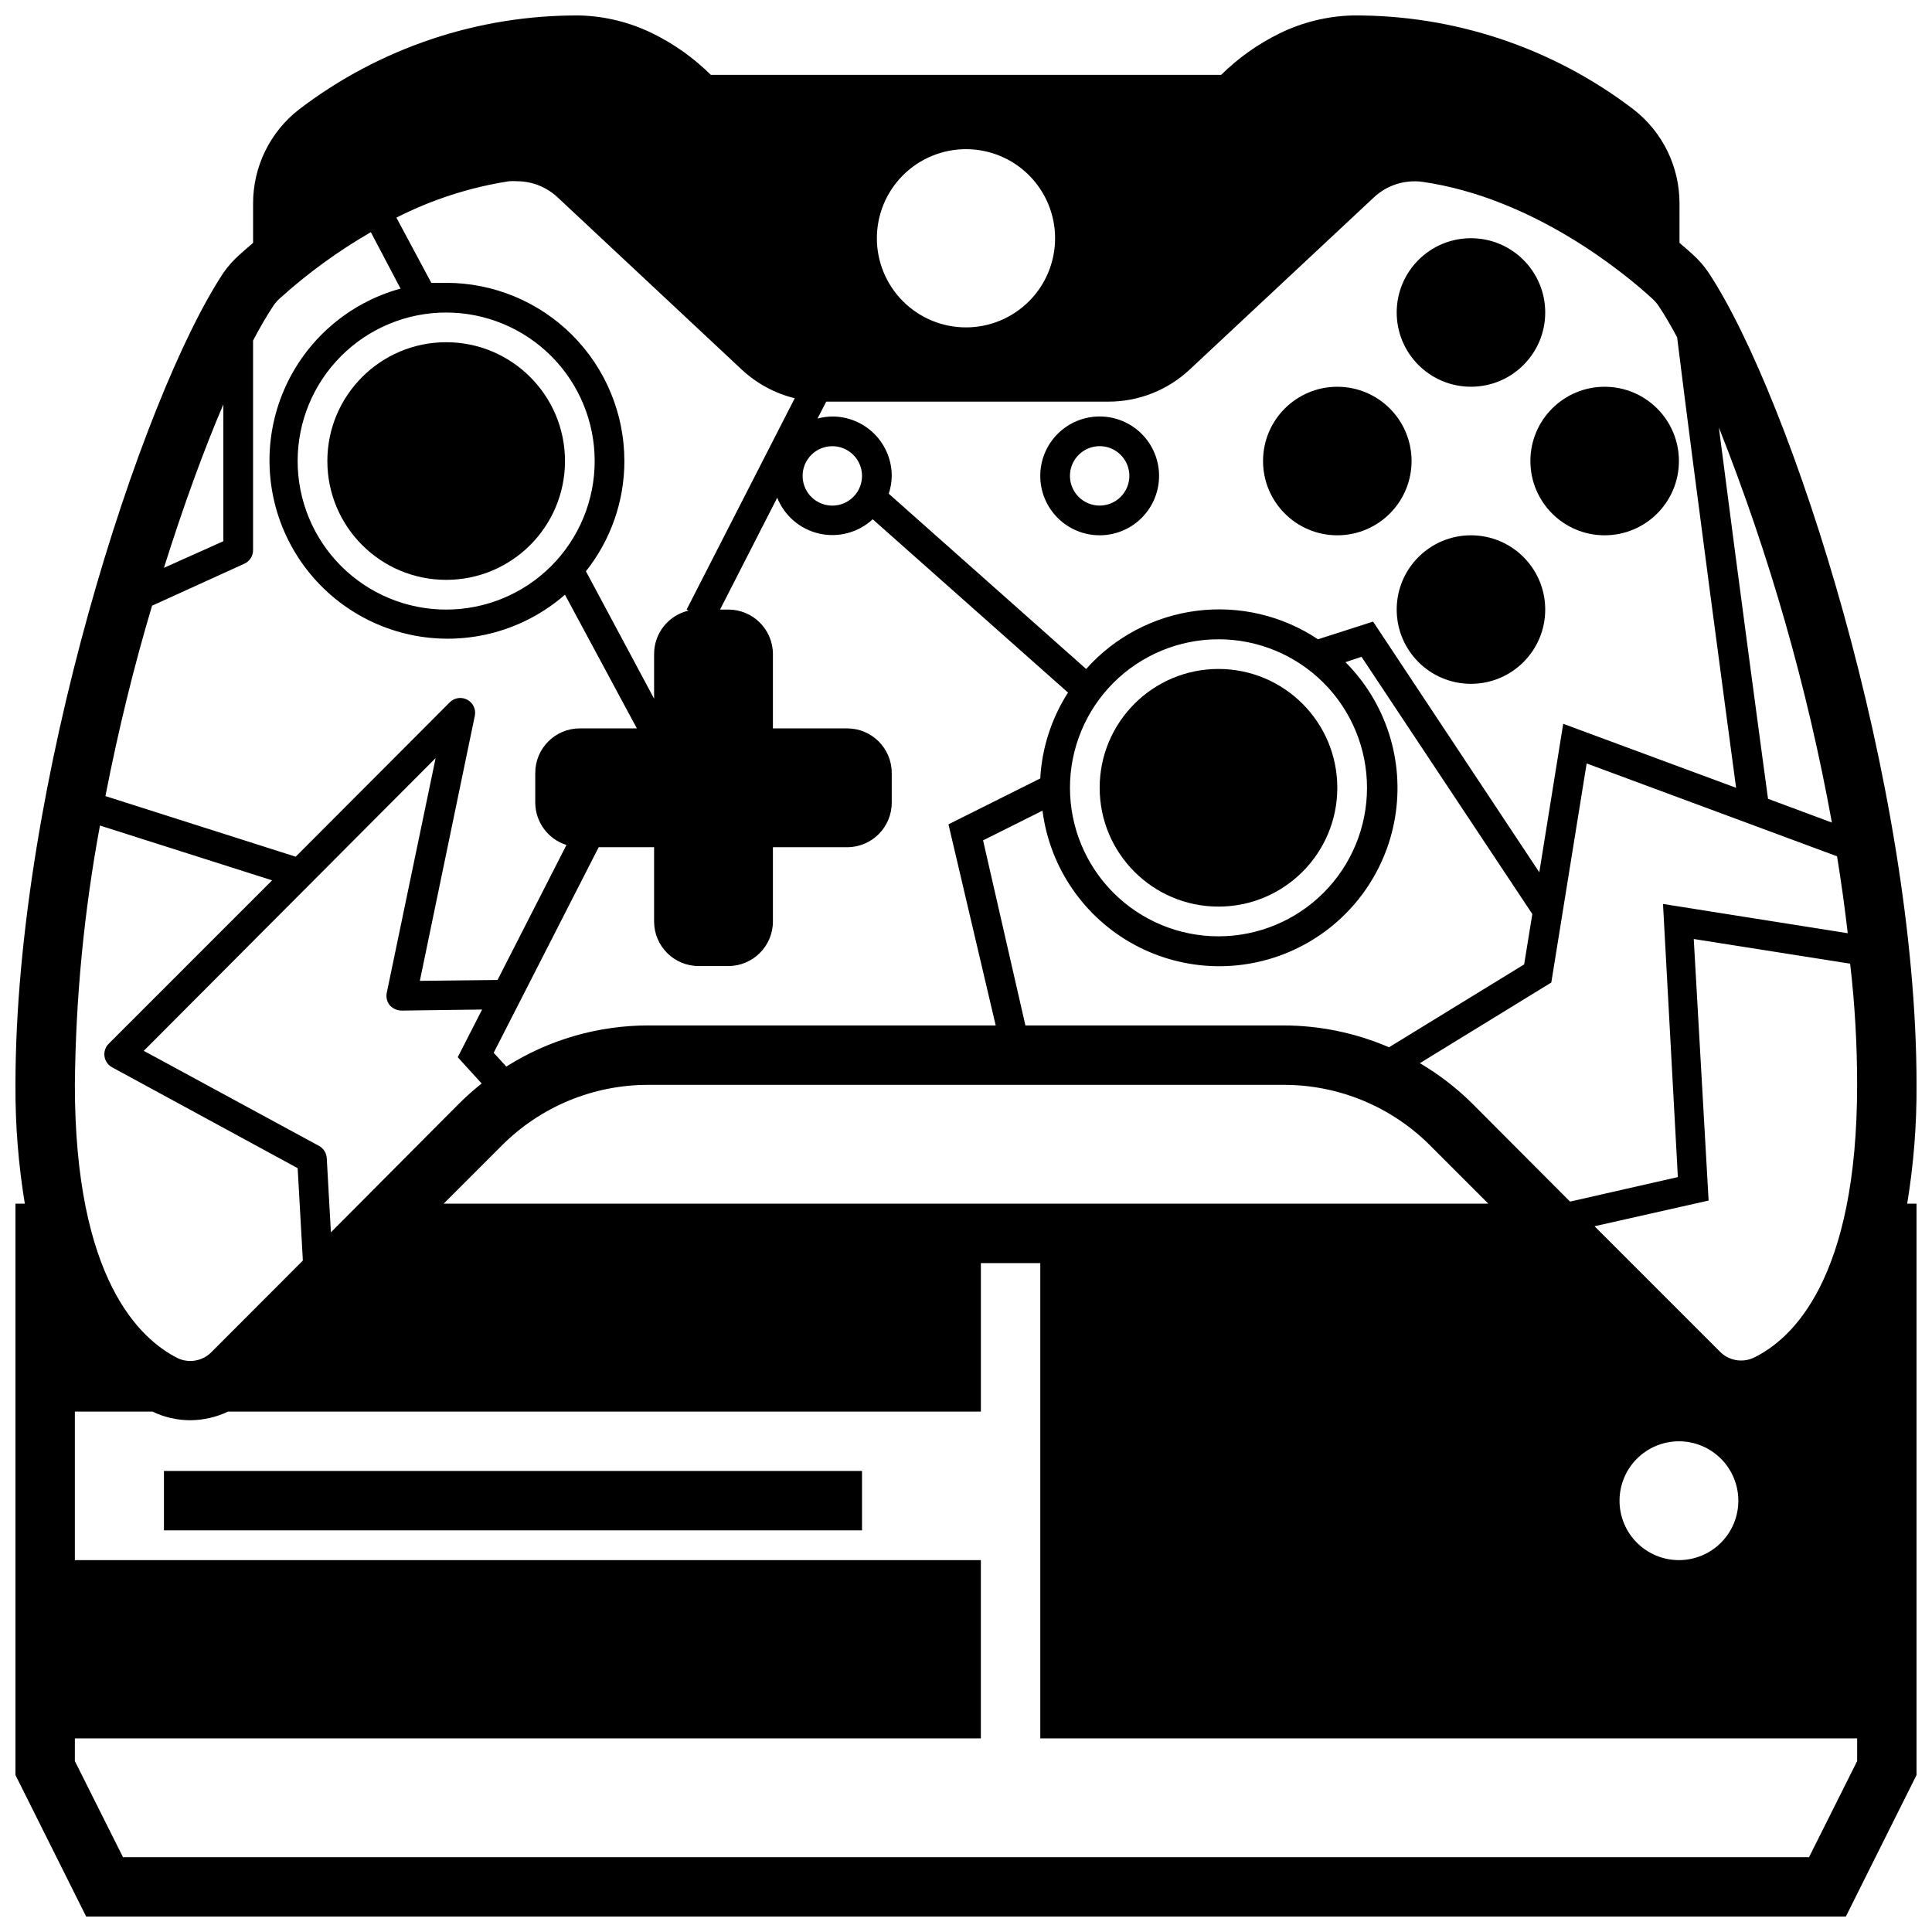
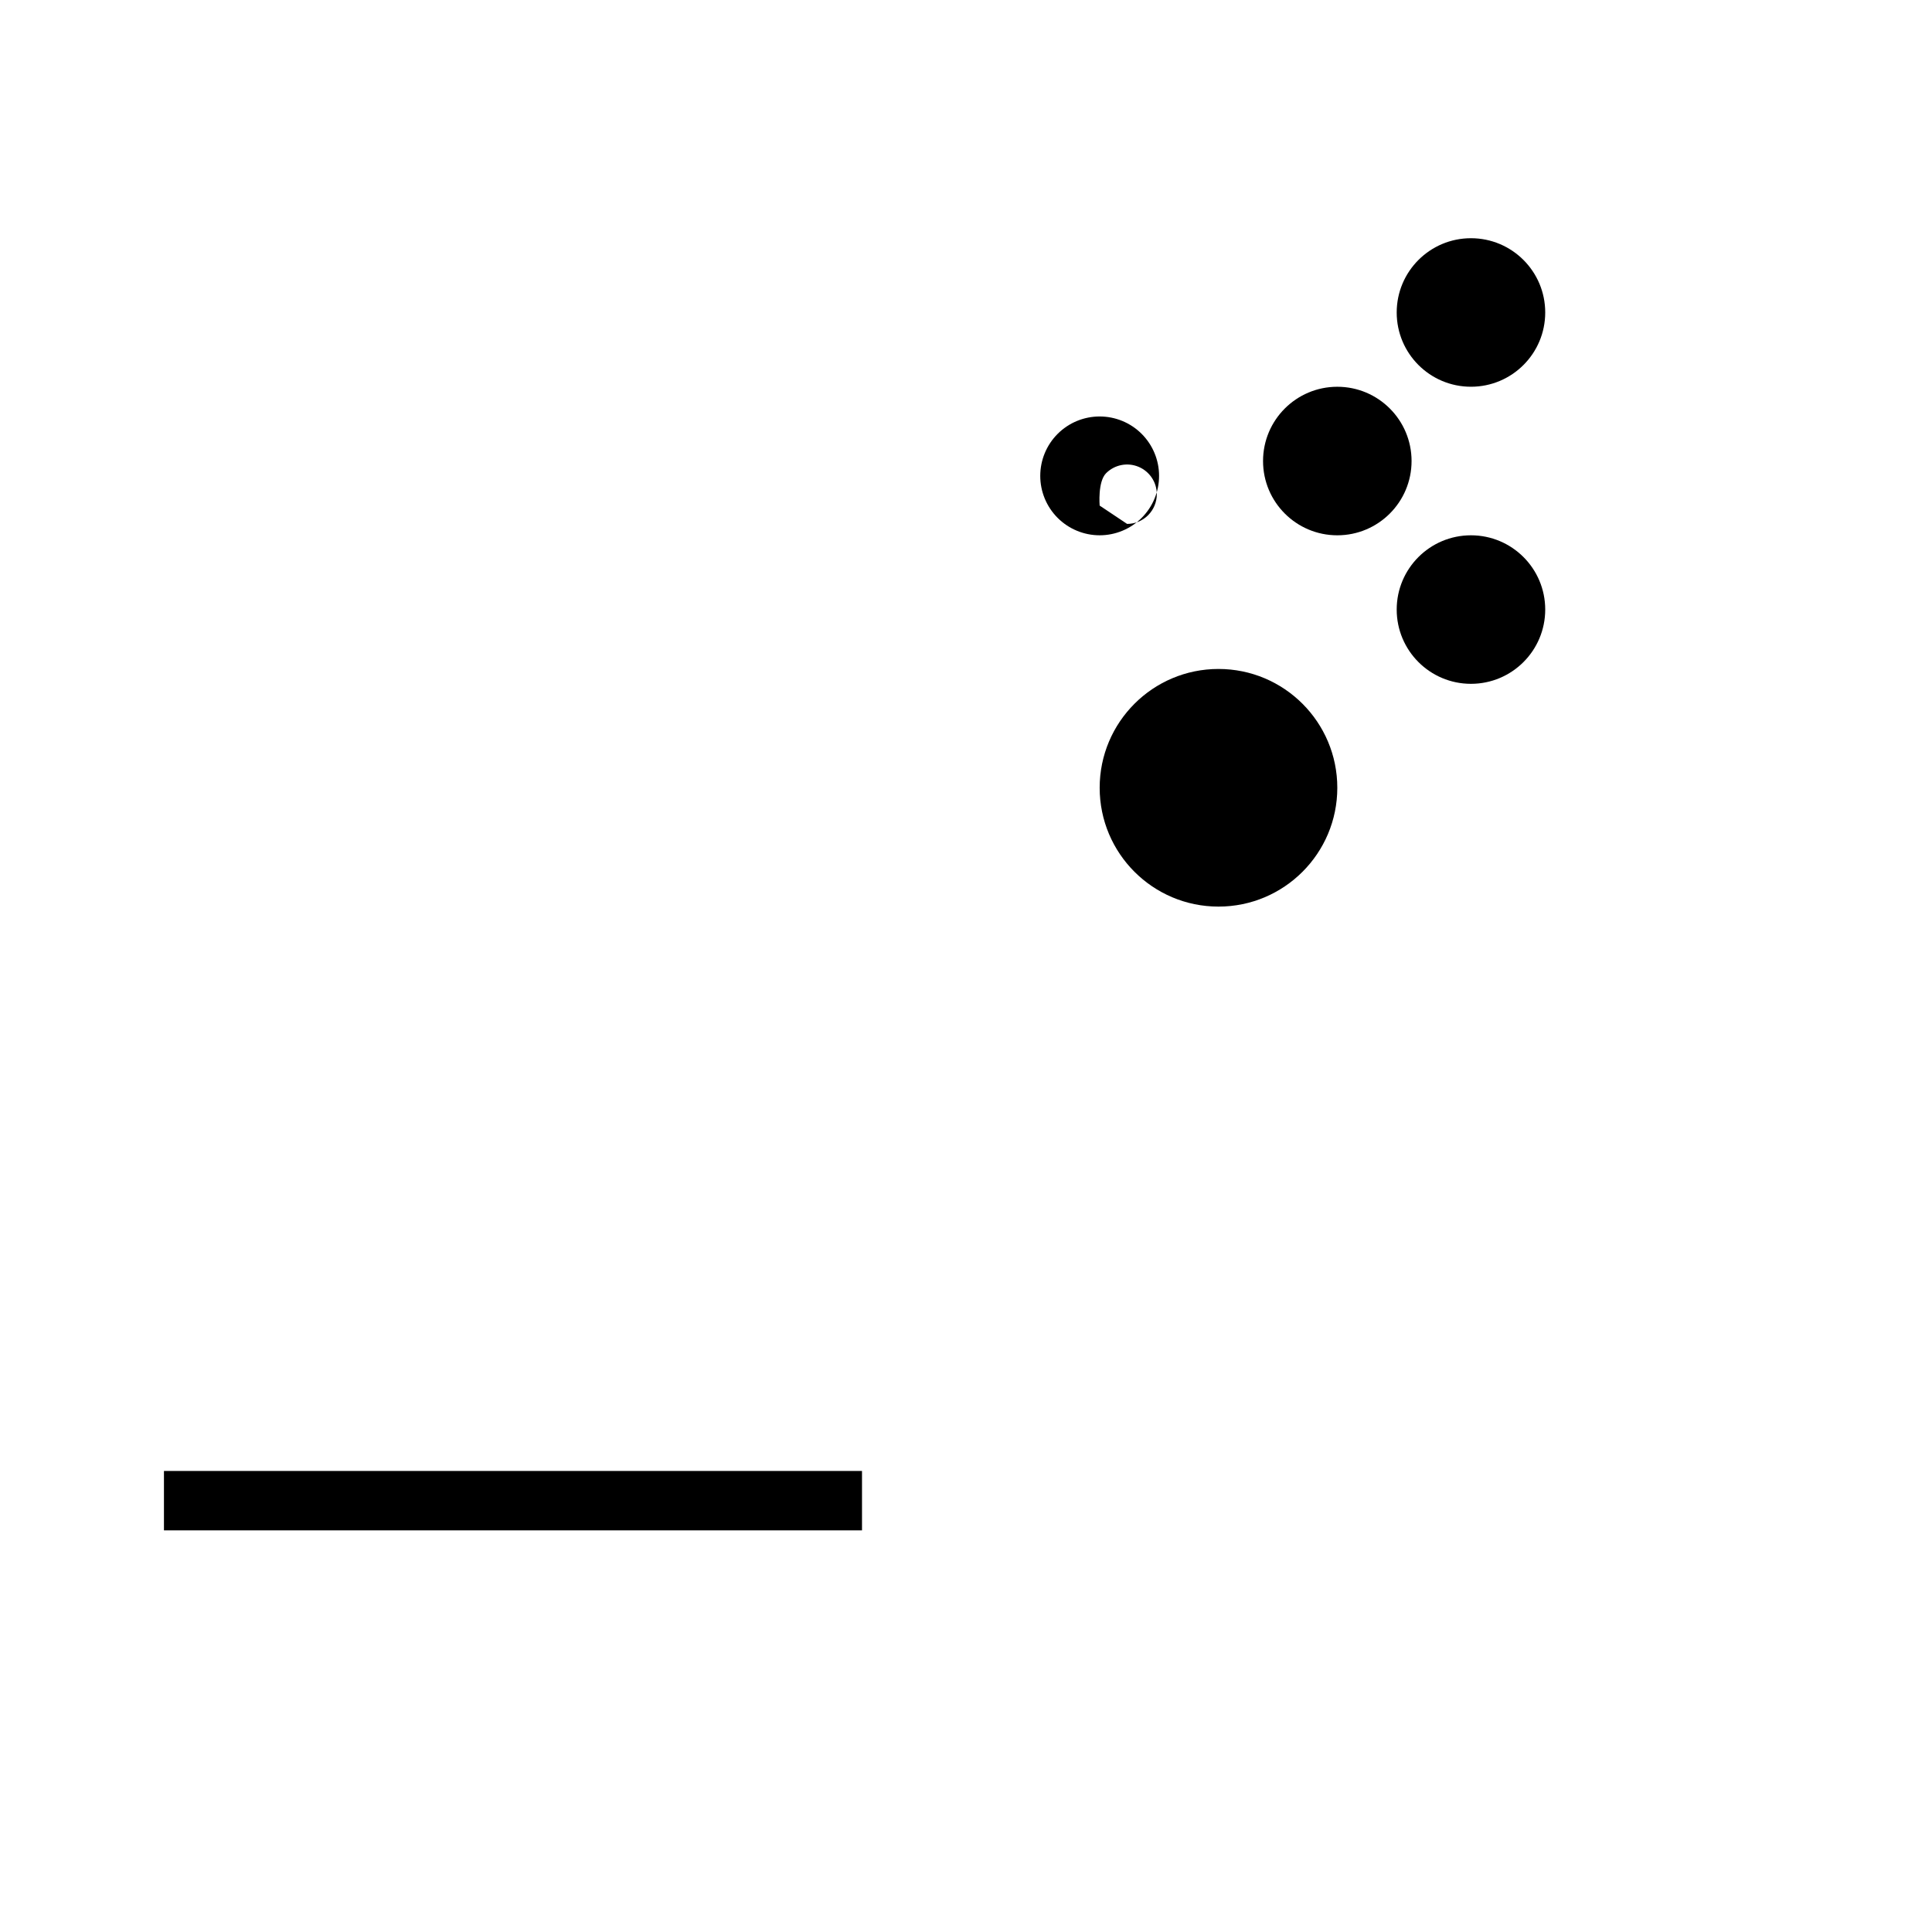
<svg xmlns="http://www.w3.org/2000/svg" width="800px" height="800px" version="1.1" viewBox="144 144 512 512">
  <defs>
    <clipPath id="a">
      <path d="m148.09 148.09h503.81v503.81h-503.81z" />
    </clipPath>
  </defs>
  <path d="m187.45 533.82h184.99v15.742h-184.99z" />
  <path d="m553.5 305.54c0 10.867-8.812 19.68-19.68 19.68-10.871 0-19.68-8.812-19.68-19.68 0-10.871 8.809-19.68 19.68-19.68 10.867 0 19.68 8.809 19.68 19.68" />
  <path d="m518.08 266.18c0 10.867-8.809 19.68-19.68 19.68-10.867 0-19.68-8.812-19.68-19.68 0-10.871 8.812-19.684 19.68-19.684 10.871 0 19.68 8.812 19.68 19.684" />
-   <path d="m588.93 266.18c0 10.867-8.809 19.68-19.68 19.68-10.867 0-19.68-8.812-19.68-19.68 0-10.871 8.812-19.684 19.68-19.684 10.871 0 19.68 8.812 19.68 19.684" />
  <path d="m553.5 226.81c0 10.871-8.812 19.68-19.68 19.68-10.871 0-19.68-8.809-19.68-19.68 0-10.867 8.809-19.68 19.68-19.68 10.867 0 19.68 8.812 19.68 19.68" />
  <g clip-path="url(#a)">
-     <path d="m596.8 216.27c-1.203-1.781-2.617-3.406-4.215-4.84-0.906-0.828-2.086-1.891-3.504-3.07l0.004-10.473c0.004-9.723-4.484-18.906-12.164-24.875-21.398-16.367-47.645-25.133-74.586-24.914-6.684 0.191-13.246 1.816-19.25 4.762-5.715 2.797-10.941 6.508-15.465 10.98h-135.24c-4.516-4.469-9.727-8.18-15.43-10.98-6.012-2.953-12.59-4.578-19.285-4.762-26.891-0.18-53.074 8.582-74.434 24.914-7.676 5.969-12.164 15.152-12.16 24.875v10.469c-1.418 1.219-2.637 2.281-3.504 3.07v0.004c-1.652 1.438-3.121 3.078-4.367 4.879-21.848 33.023-55.105 135.68-55.105 215.18-0.062 10.547 0.77 21.078 2.481 31.488h-2.481v151.42l18.734 37.508h466.34l18.734-37.512v-151.41h-2.481c1.715-10.41 2.543-20.941 2.481-31.488 0-79.508-33.258-182.16-55.102-215.22zm-412.5 88.246 24.48-11.141c1.398-0.645 2.289-2.043 2.285-3.582v-55.535c1.641-3.172 3.438-6.262 5.391-9.25 0.496-0.727 1.078-1.387 1.734-1.969 7.391-6.668 15.465-12.539 24.086-17.516l7.871 14.957h0.004c-13.867 3.805-25.246 13.723-30.91 26.938-5.668 13.215-5.004 28.293 1.801 40.961 6.801 12.668 19.008 21.547 33.152 24.121 14.148 2.57 28.695-1.438 39.527-10.898l19.051 35.426h-15.113c-6.523 0-11.809 5.285-11.809 11.809v7.871c0.02 5.141 3.363 9.676 8.266 11.219l-18.262 35.777-20.59 0.234 14.562-70.219h0.004c0.363-1.707-0.445-3.453-1.984-4.281-1.539-0.828-3.441-0.543-4.668 0.699l-40.816 40.898-50.422-16.062c3.426-17.594 7.637-34.676 12.359-50.457zm3.148-10.039c5.195-16.531 10.668-31.488 15.742-43.297v36.25zm448.71 137.02c0 51.406-17.16 67.426-27.551 72.383h-0.004c-2.984 1.32-6.477 0.664-8.777-1.656l-33.258-33.258 30.23-6.809-3.938-69.312 41.445 6.535c1.262 10.82 1.852 21.605 1.852 32.117zm-51.445-47.941 3.938 72.383-28.574 6.496-25.863-25.941c-4.18-4.144-8.859-7.754-13.934-10.746l34.832-21.371 9.367-58.055 66.359 24.602c1.102 6.769 2.047 13.578 2.832 20.387zm-353.02 87.023-1.102-19.68c-0.082-1.355-0.855-2.578-2.047-3.227l-46.445-25.191 77.344-77.578-12.953 62.227c-0.238 1.172 0.066 2.387 0.828 3.309 0.805 0.867 1.93 1.367 3.109 1.375l21.332-0.277-6.453 12.633 6.336 6.965v0.008c-2.078 1.648-4.059 3.406-5.941 5.273zm46.484-43.926-3.344-3.66 27.824-54.473h14.684v19.68c0 6.519 5.285 11.809 11.805 11.809h7.875c6.519 0 11.809-5.289 11.809-11.809v-19.68h19.68c6.519 0 11.809-5.289 11.809-11.809v-7.871c0-6.523-5.289-11.809-11.809-11.809h-19.68v-19.68c0-6.523-5.289-11.809-11.809-11.809h-2.203l15.152-29.637v-0.004c1.926 4.812 6.098 8.371 11.152 9.512 5.059 1.137 10.352-0.281 14.156-3.805l51.758 45.934c-4.379 6.82-6.914 14.66-7.359 22.75l-24.324 12.164 12.516 53.293h-91.984c-13.352-0.016-26.43 3.766-37.707 10.902zm-15.941-199.83c10.438 0 20.449 4.148 27.832 11.531 7.383 7.379 11.527 17.391 11.527 27.832 0 10.438-4.144 20.449-11.527 27.832-7.383 7.379-17.395 11.527-27.832 11.527s-20.449-4.148-27.832-11.527c-7.383-7.383-11.527-17.395-11.527-27.832 0-10.441 4.144-20.453 11.527-27.832 7.383-7.383 17.395-11.531 27.832-11.531zm47.23 39.363c0-12.527-4.977-24.543-13.832-33.398-8.859-8.859-20.871-13.836-33.398-13.836h-3.938l-9.25-17.277c9.375-4.773 19.445-8.027 29.836-9.645 0.707-0.051 1.418-0.051 2.125 0 4.012 0.004 7.867 1.539 10.785 4.289l48.77 45.621c3.953 3.695 8.789 6.312 14.051 7.594l-28.656 56.012 0.512 0.277v-0.004c-5.359 1.25-9.145 6.031-9.129 11.535v11.809l-18.066-33.77v-0.004c6.598-8.305 10.191-18.598 10.191-29.203zm66.914-59.043c0-6.262 2.488-12.27 6.918-16.699 4.426-4.426 10.434-6.914 16.699-6.914 6.262 0 12.27 2.488 16.699 6.914 4.426 4.43 6.914 10.438 6.914 16.699 0 6.266-2.488 12.27-6.914 16.699-4.43 4.43-10.438 6.918-16.699 6.918-6.266 0-12.273-2.488-16.699-6.918-4.43-4.43-6.918-10.434-6.918-16.699zm-11.809 55.105c3.184 0 6.055 1.918 7.273 4.859s0.543 6.328-1.707 8.578c-2.25 2.254-5.637 2.926-8.578 1.707s-4.859-4.09-4.859-7.273c0-4.348 3.523-7.871 7.871-7.871zm141.7 90.527c0 10.441-4.144 20.449-11.527 27.832-7.383 7.383-17.391 11.527-27.832 11.527-10.438 0-20.449-4.144-27.832-11.527-7.379-7.383-11.527-17.391-11.527-27.832 0-10.438 4.148-20.449 11.527-27.832 7.383-7.379 17.395-11.527 27.832-11.527 10.441 0 20.449 4.148 27.832 11.527 7.383 7.383 11.527 17.395 11.527 27.832zm-90.527 62.977-11.219-49.043 15.742-7.871h0.004c1.938 15.113 11.047 28.359 24.465 35.582 13.418 7.219 29.492 7.523 43.172 0.816 13.68-6.703 23.285-19.598 25.797-34.625 2.512-15.027-2.383-30.344-13.141-41.133l4.25-1.418 45.266 68.172-2.164 13.344-35.816 21.965v-0.004c-8.84-3.809-18.363-5.777-27.988-5.785zm196.8-60.062c-0.746-5.391-7.637-56.402-13.027-98.398v-0.004c13.418 33.824 23.453 68.895 29.953 104.7zm-8.461-2.914-45.816-16.965-6.336 39.359-44.047-66.438-14.602 4.684c-9.469-6.309-20.902-8.988-32.191-7.543-11.289 1.445-21.676 6.922-29.25 15.414l-52.309-46.445c0.5-1.523 0.766-3.117 0.789-4.723 0-4.176-1.66-8.18-4.613-11.133-2.953-2.953-6.957-4.609-11.133-4.609-1.328 0.016-2.652 0.199-3.938 0.551l2.324-4.488h74.785c7.996 0.004 15.691-3.035 21.527-8.5l48.809-45.621c3.449-3.242 8.176-4.758 12.871-4.133 29.836 4.289 54.121 24.719 60.852 30.898 0.656 0.582 1.234 1.242 1.73 1.969 1.535 2.281 3.188 5.117 4.922 8.344 4.801 38.848 13.262 101.71 15.625 119.38zm-387.97 24.523-43.297 43.297v-0.004c-0.887 0.879-1.301 2.125-1.125 3.359 0.18 1.234 0.934 2.309 2.031 2.902l49.16 26.723 1.379 24.48-24.25 24.289c-2.297 2.316-5.789 2.977-8.773 1.652-10.234-5.078-27.398-21.098-27.398-72.5 0.211-23.059 2.438-46.055 6.652-68.723zm45.461 85.688 15.352-15.352h-0.004c10.312-10.367 24.344-16.18 38.969-16.137h168.22c14.625-0.043 28.656 5.769 38.969 16.137l15.352 15.352zm327.36 62.973c4.176 0 8.18 1.66 11.133 4.613s4.613 6.957 4.613 11.133c0 4.176-1.66 8.18-4.613 11.133s-6.957 4.609-11.133 4.609-8.18-1.656-11.133-4.609-4.609-6.957-4.609-11.133c0-4.176 1.656-8.18 4.609-11.133s6.957-4.613 11.133-4.613zm34.48 110.21-446.82 0.004-12.754-25.469v-6.019h240.1v-47.234h-240.1v-39.359h20.586c3.117 1.508 6.535 2.285 10 2.285 3.457-0.02 6.871-0.801 9.996-2.285h199.52v-39.359h15.742v125.95h216.48v6.023z" />
-   </g>
-   <path d="m435.42 254.37c-4.176 0-8.18 1.656-11.133 4.609-2.953 2.953-4.609 6.957-4.609 11.133s1.656 8.18 4.609 11.133c2.953 2.953 6.957 4.613 11.133 4.613s8.18-1.66 11.133-4.613c2.953-2.953 4.613-6.957 4.613-11.133s-1.66-8.18-4.613-11.133c-2.953-2.953-6.957-4.609-11.133-4.609zm0 23.617v-0.004c-3.184 0-6.055-1.918-7.273-4.859s-0.543-6.324 1.707-8.578c2.254-2.25 5.637-2.926 8.578-1.707s4.859 4.09 4.859 7.273c0 2.09-0.828 4.09-2.305 5.566-1.477 1.477-3.477 2.305-5.566 2.305z" />
-   <path d="m293.73 266.18c0 17.391-14.098 31.488-31.488 31.488s-31.488-14.098-31.488-31.488 14.098-31.488 31.488-31.488 31.488 14.098 31.488 31.488" />
+     </g>
+   <path d="m435.42 254.37c-4.176 0-8.18 1.656-11.133 4.609-2.953 2.953-4.609 6.957-4.609 11.133s1.656 8.18 4.609 11.133c2.953 2.953 6.957 4.613 11.133 4.613s8.18-1.66 11.133-4.613c2.953-2.953 4.613-6.957 4.613-11.133s-1.66-8.18-4.613-11.133c-2.953-2.953-6.957-4.609-11.133-4.609zm0 23.617v-0.004s-0.543-6.324 1.707-8.578c2.254-2.25 5.637-2.926 8.578-1.707s4.859 4.09 4.859 7.273c0 2.09-0.828 4.09-2.305 5.566-1.477 1.477-3.477 2.305-5.566 2.305z" />
  <path d="m498.4 352.77c0 17.391-14.098 31.488-31.488 31.488s-31.488-14.098-31.488-31.488 14.098-31.488 31.488-31.488 31.488 14.098 31.488 31.488" />
</svg>